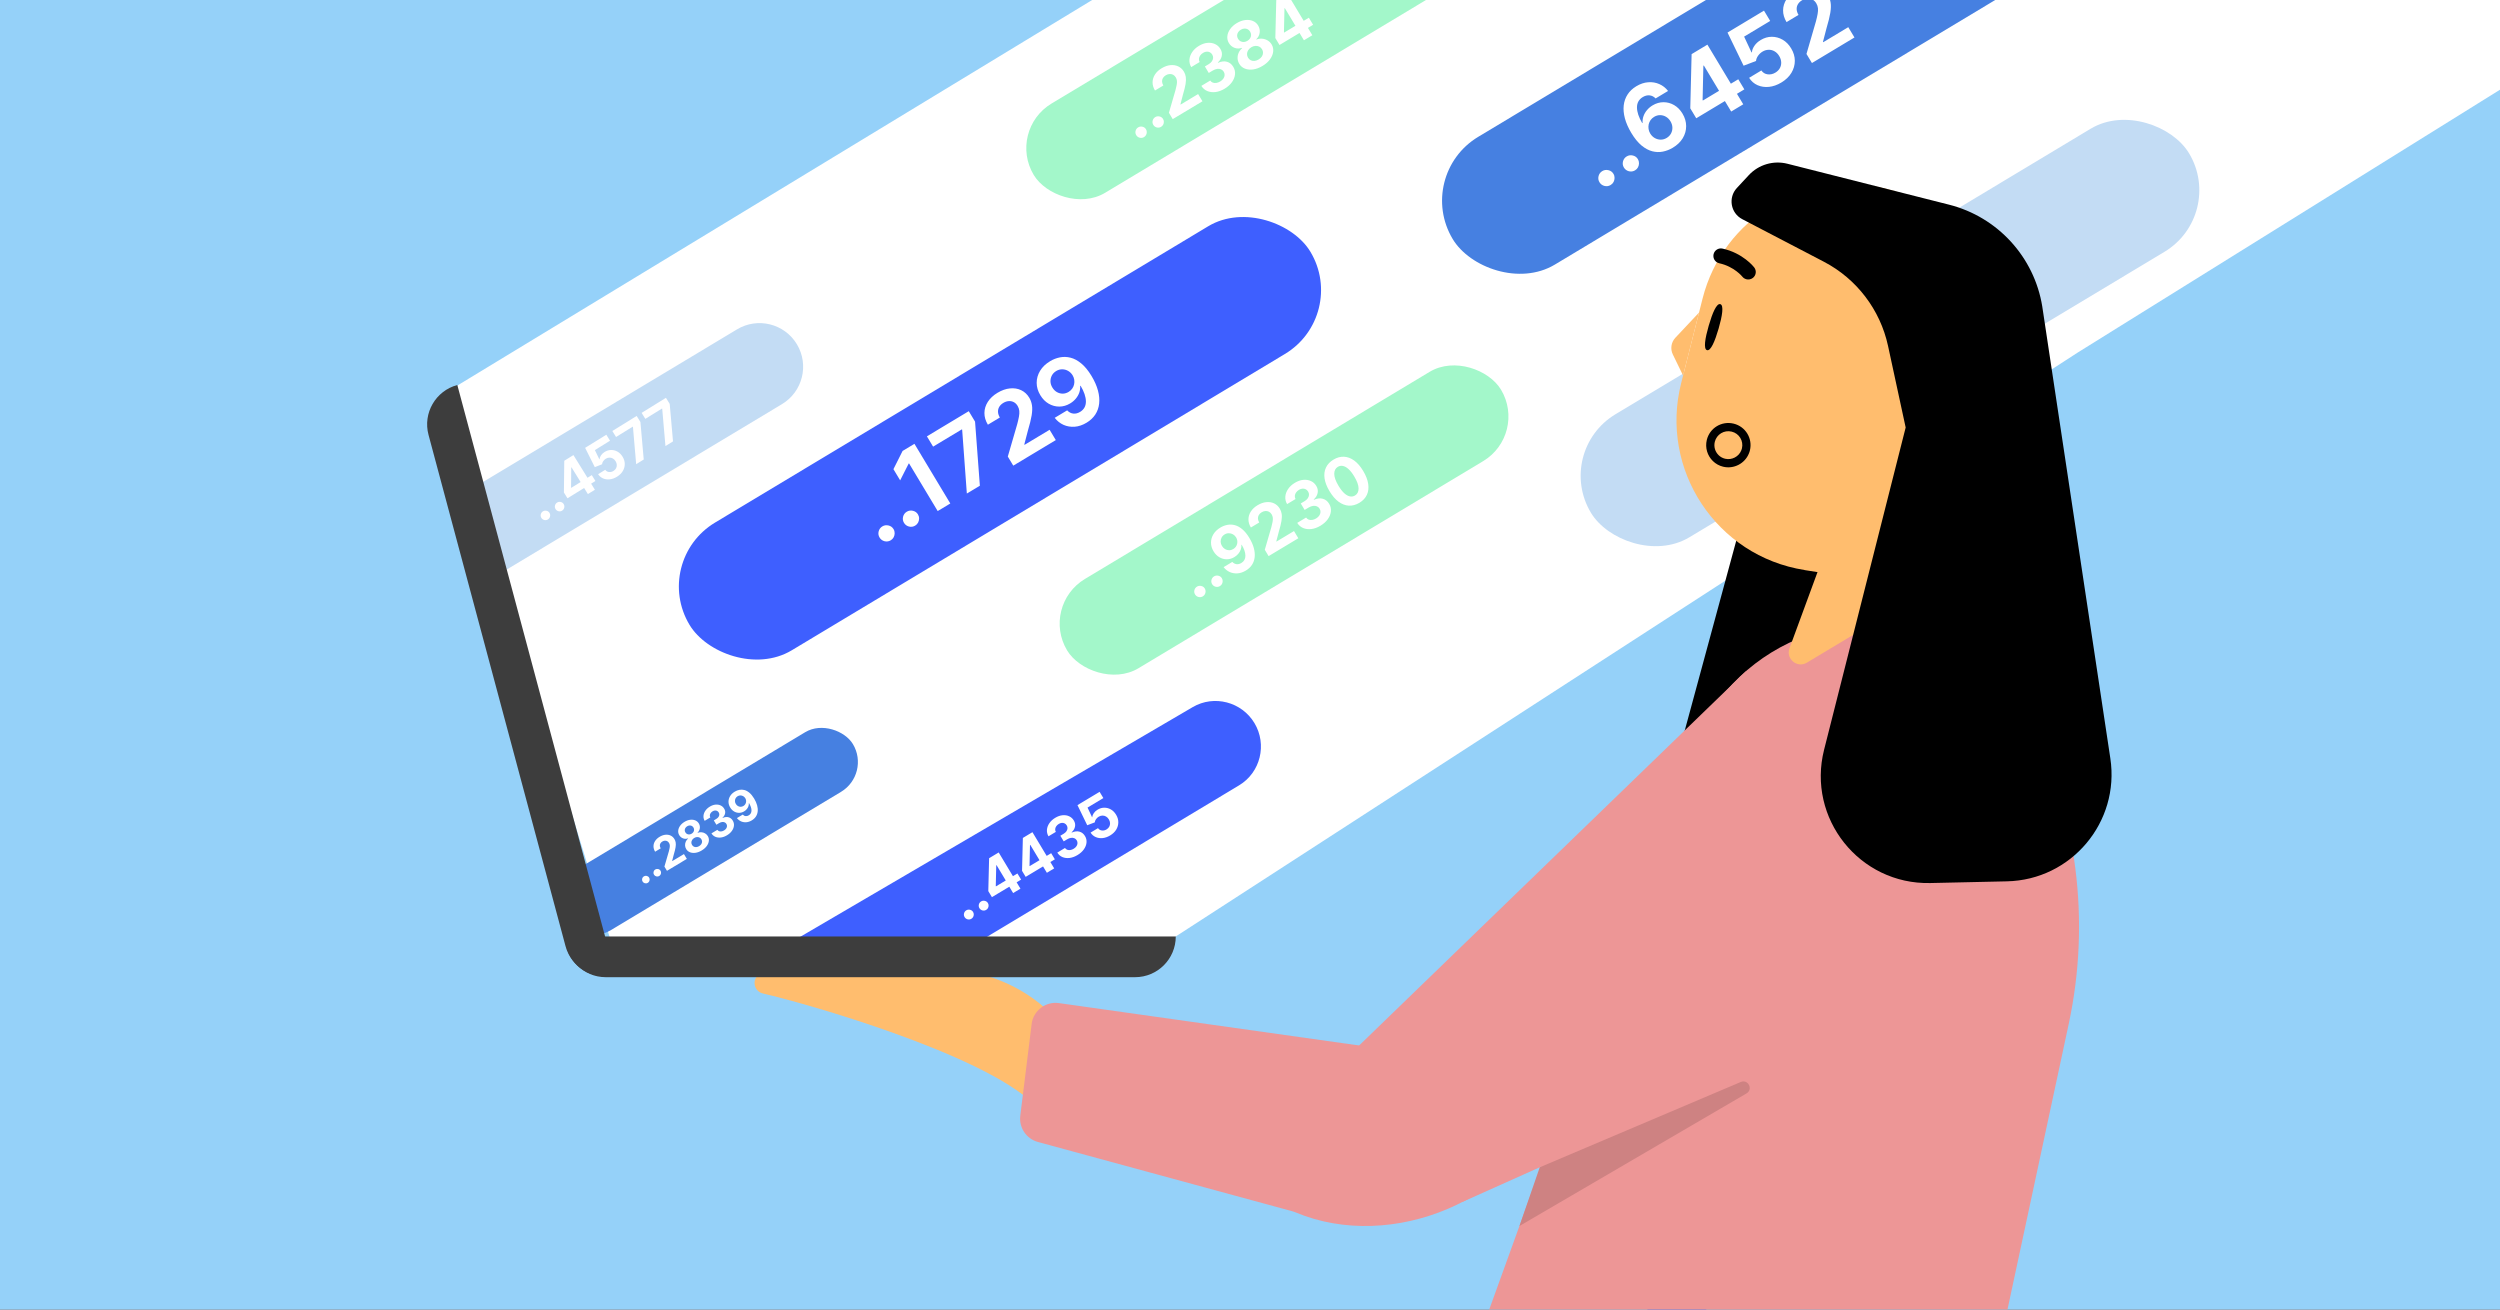
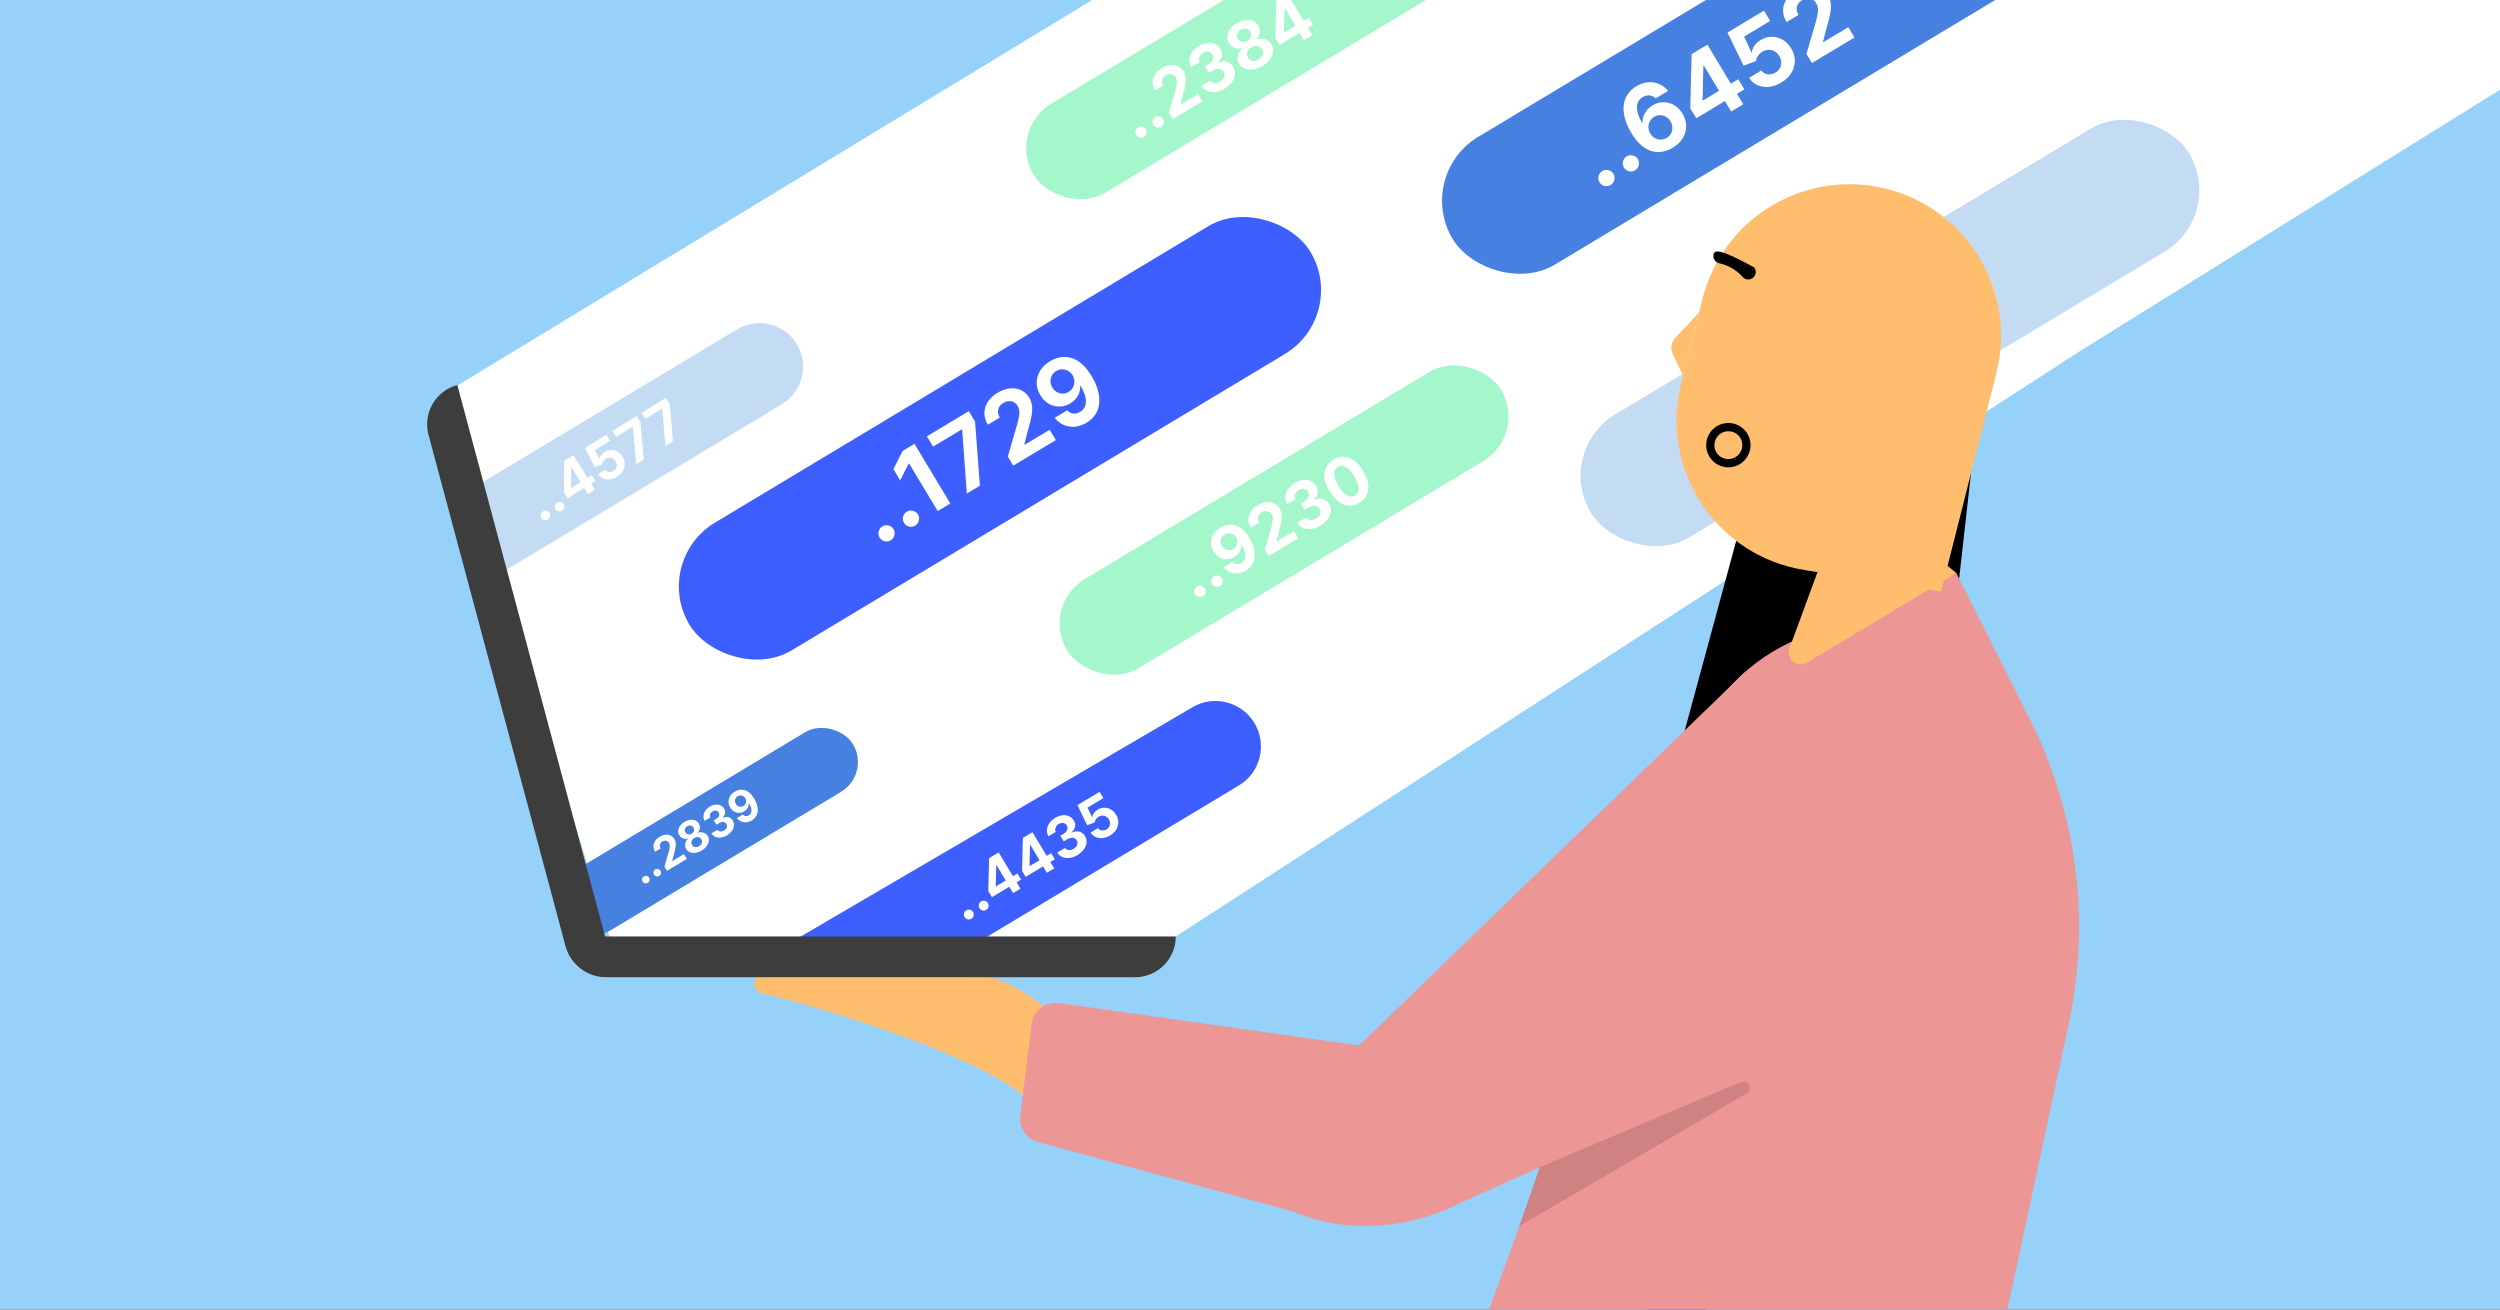
<svg xmlns="http://www.w3.org/2000/svg" width="945" height="495" viewBox="0 0 945 495" fill="none">
  <rect x="0" y="0" width="945" height="495" fill="#333333" stroke="none" />
  <g clip-path="url(#clip0_697_240)">
    <rect width="945" height="495" fill="#95D1F9" />
    <path d="M795.705 -232.524L167.5 149L230.947 355.88H441.5L785.458 133.209L1070.4 -44.14L795.705 -232.524Z" fill="white" />
    <path d="M686.504 634.224L723.154 549.962L629.922 484.307L585.154 549.962L593.294 582.824" fill="#455EF5" />
    <path d="M749.455 139.681L729.592 316.116L629.06 304.797L672.389 145.092" fill="black" />
    <path d="M510.587 398.258L659.906 253.764L739.01 370.854L552.788 454.333L510.587 398.247V398.258Z" fill="#ED9696" />
    <path d="M752.055 526.622C749.13 540.244 737.086 549.973 723.165 549.973H585.154C564.681 549.973 550.403 529.639 557.37 510.387L639.214 283.956C646.146 264.727 660.873 249.298 679.745 241.445L739.481 216.586L767.243 271.786C785.147 307.377 790.34 348.011 781.993 386.976L752.044 526.634" fill="#ED9696" />
    <path d="M714.114 161.673C720.689 163.331 727.356 159.358 729.026 152.784C730.695 146.209 726.711 139.542 720.148 137.873C713.573 136.215 706.906 140.187 705.237 146.762C703.567 153.336 707.551 160.003 714.114 161.673Z" fill="#FFBD6E" />
    <path d="M582.01 441.243L658.005 408.991C660.803 407.805 662.795 411.789 660.181 413.32L574.353 463.431L582.021 441.243H582.01Z" fill="#CE8282" />
    <path d="M170 189.748L278.602 124.493C286.409 119.803 296.54 122.329 301.231 130.135V130.135C305.922 137.942 303.396 148.074 295.589 152.764L186.987 218.019L170 189.748Z" fill="#C3DCF4" />
    <path d="M207.123 196.343C206.7 196.604 206.245 196.679 205.758 196.568C205.272 196.45 204.898 196.18 204.637 195.758C204.378 195.34 204.305 194.889 204.419 194.406C204.537 193.92 204.807 193.546 205.229 193.285C205.639 193.031 206.09 192.959 206.581 193.067C207.073 193.175 207.449 193.439 207.707 193.857C207.882 194.138 207.969 194.441 207.969 194.765C207.971 195.083 207.9 195.383 207.757 195.667C207.611 195.946 207.4 196.171 207.123 196.343ZM212.489 193.02C212.066 193.282 211.611 193.357 211.124 193.246C210.638 193.128 210.264 192.858 210.003 192.436C209.744 192.018 209.671 191.567 209.785 191.084C209.903 190.598 210.173 190.224 210.595 189.962C211.005 189.709 211.455 189.636 211.947 189.745C212.439 189.853 212.815 190.116 213.073 190.534C213.248 190.816 213.335 191.119 213.335 191.443C213.337 191.761 213.266 192.061 213.123 192.344C212.977 192.623 212.766 192.849 212.489 193.02ZM214.509 188.354L213.158 186.172L213.293 174.168L215.174 173.004L217.043 176.023L215.93 176.713L215.86 184.305L215.924 184.407L223.697 179.595L225.071 181.814L214.509 188.354ZM222.223 186.763L220.386 183.795L219.839 182.797L214.163 173.63L216.76 172.021L224.872 185.124L222.223 186.763ZM233.239 180.191C232.335 180.751 231.426 181.084 230.512 181.189C229.602 181.293 228.759 181.18 227.984 180.852C227.208 180.524 226.579 179.987 226.094 179.243L228.781 177.579C229.125 178.068 229.593 178.348 230.185 178.418C230.777 178.488 231.346 178.354 231.892 178.016C232.327 177.747 232.652 177.413 232.866 177.015C233.081 176.611 233.176 176.177 233.149 175.716C233.125 175.247 232.973 174.787 232.693 174.335C232.407 173.874 232.059 173.53 231.646 173.301C231.237 173.07 230.802 172.963 230.339 172.978C229.876 172.993 229.424 173.134 228.982 173.402C228.598 173.639 228.274 173.949 228.009 174.332C227.749 174.711 227.603 175.1 227.571 175.497L224.835 176.58L221.178 169.287L229.187 164.328L230.59 166.592L224.864 170.137L226.557 173.629L226.633 173.582C226.663 173.115 226.844 172.631 227.177 172.13C227.51 171.629 227.964 171.2 228.54 170.844C229.329 170.355 230.148 170.105 230.996 170.093C231.844 170.081 232.648 170.289 233.407 170.715C234.164 171.137 234.801 171.77 235.317 172.613C235.868 173.493 236.149 174.404 236.16 175.347C236.173 176.283 235.932 177.176 235.437 178.025C234.944 178.867 234.211 179.589 233.239 180.191ZM240.472 175.465L239.25 161.355L239.194 161.265L232.867 165.182L231.465 162.918L240.658 157.226L242.08 159.523L243.332 173.695L240.472 175.465ZM251.538 168.614L250.316 154.503L250.26 154.414L243.933 158.331L242.531 156.066L251.724 150.375L253.146 152.671L254.398 166.843L251.538 168.614Z" fill="white" />
    <rect x="246.135" y="212.049" width="273.807" height="56.315" rx="28.157" transform="rotate(-31 246.135 212.049)" fill="#3E5FFF" />
    <path d="M336.702 204.233C335.975 204.67 335.196 204.788 334.366 204.587C333.539 204.374 332.907 203.905 332.471 203.178C332.038 202.458 331.925 201.687 332.13 200.865C332.342 200.037 332.812 199.406 333.539 198.969C334.244 198.545 335.015 198.432 335.852 198.628C336.689 198.824 337.324 199.282 337.757 200.002C338.048 200.486 338.19 201.005 338.183 201.559C338.179 202.101 338.051 202.613 337.8 203.093C337.545 203.566 337.179 203.946 336.702 204.233ZM345.938 198.683C345.212 199.12 344.433 199.238 343.603 199.037C342.776 198.824 342.144 198.355 341.707 197.628C341.275 196.908 341.161 196.137 341.367 195.315C341.579 194.487 342.049 193.856 342.776 193.419C343.48 192.995 344.251 192.882 345.089 193.078C345.926 193.274 346.561 193.732 346.993 194.452C347.285 194.936 347.427 195.455 347.42 196.009C347.416 196.551 347.288 197.063 347.037 197.543C346.782 198.016 346.416 198.396 345.938 198.683ZM345.661 167.764L359.213 190.317L354.444 193.182L343.612 175.155L343.48 175.234L340.261 181.575L337.72 177.346L341.179 170.457L345.661 167.764ZM365.465 186.56L363.698 162.441L363.606 162.287L352.714 168.832L350.372 164.933L366.197 155.424L368.572 159.378L370.388 183.603L365.465 186.56ZM383.016 176.015L380.952 172.579L384.513 160.321C384.799 159.25 385.015 158.312 385.159 157.505C385.312 156.694 385.357 155.963 385.295 155.31C385.228 154.651 385.016 154.024 384.659 153.429C384.262 152.768 383.77 152.29 383.182 151.994C382.59 151.69 381.956 151.566 381.28 151.622C380.6 151.671 379.93 151.894 379.269 152.291C378.579 152.706 378.061 153.207 377.714 153.795C377.368 154.383 377.212 155.021 377.246 155.71C377.28 156.399 377.514 157.103 377.946 157.823L373.42 160.542C372.533 159.066 372.097 157.585 372.113 156.097C372.128 154.609 372.559 153.206 373.405 151.887C374.252 150.569 375.461 149.438 377.032 148.494C378.647 147.524 380.225 146.965 381.766 146.819C383.31 146.661 384.718 146.884 385.99 147.488C387.263 148.093 388.289 149.044 389.07 150.344C389.582 151.196 389.918 152.138 390.079 153.17C390.247 154.198 390.21 155.475 389.967 157C389.72 158.517 389.245 160.446 388.543 162.787L387.189 167.992L387.281 168.146L396.752 162.455L399.095 166.354L383.016 176.015ZM396.973 136.512C398.133 135.815 399.366 135.339 400.672 135.085C401.985 134.825 403.319 134.868 404.675 135.212C406.039 135.552 407.39 136.279 408.729 137.393C410.07 138.495 411.358 140.065 412.592 142.101C413.743 144.017 414.554 145.858 415.026 147.623C415.5 149.377 415.652 151.019 415.483 152.55C415.313 154.081 414.829 155.461 414.029 156.691C413.225 157.914 412.125 158.944 410.73 159.782C409.225 160.686 407.722 161.195 406.221 161.307C404.715 161.413 403.308 161.174 401.999 160.592C400.693 159.998 399.587 159.113 398.681 157.939L403.383 155.113C404.061 155.825 404.83 156.233 405.691 156.335C406.548 156.43 407.409 156.217 408.275 155.696C409.744 154.814 410.476 153.505 410.472 151.769C410.463 150.025 409.792 148.035 408.458 145.799L408.304 145.892C408.364 146.755 408.25 147.598 407.964 148.419C407.674 149.233 407.235 149.991 406.648 150.694C406.068 151.392 405.364 151.99 404.534 152.489C403.205 153.287 401.832 153.687 400.415 153.69C398.997 153.692 397.659 153.327 396.399 152.595C395.14 151.863 394.089 150.796 393.247 149.393C392.331 147.885 391.87 146.329 391.864 144.723C391.859 143.118 392.287 141.601 393.148 140.175C394.013 138.736 395.288 137.515 396.973 136.512ZM399.256 140.237C398.514 140.682 397.96 141.256 397.591 141.957C397.23 142.653 397.06 143.4 397.079 144.198C397.106 144.991 397.344 145.752 397.793 146.482C398.238 147.224 398.801 147.795 399.481 148.195C400.165 148.584 400.895 148.785 401.672 148.798C402.452 148.798 403.209 148.578 403.943 148.137C404.494 147.806 404.942 147.397 405.289 146.909C405.635 146.421 405.873 145.894 406.001 145.327C406.133 144.748 406.155 144.16 406.066 143.564C405.978 142.968 405.773 142.402 405.451 141.866C405.015 141.158 404.454 140.606 403.766 140.21C403.079 139.814 402.337 139.61 401.54 139.599C400.744 139.587 399.983 139.8 399.256 140.237Z" fill="white" />
    <rect x="534.623" y="66.229" width="273.807" height="56.315" rx="28.157" transform="rotate(-31 534.623 66.229)" fill="#4680E1" />
    <path d="M608.826 69.932C608.1 70.369 607.321 70.487 606.491 70.286C605.664 70.074 605.032 69.604 604.595 68.877C604.163 68.158 604.049 67.387 604.255 66.564C604.467 65.737 604.937 65.105 605.664 64.668C606.368 64.245 607.139 64.131 607.977 64.328C608.814 64.524 609.449 64.982 609.881 65.701C610.173 66.186 610.315 66.705 610.308 67.259C610.304 67.801 610.176 68.312 609.925 68.793C609.67 69.266 609.304 69.646 608.826 69.932ZM618.063 64.382C617.336 64.819 616.558 64.937 615.728 64.736C614.901 64.524 614.269 64.054 613.832 63.328C613.4 62.608 613.286 61.837 613.491 61.014C613.704 60.187 614.173 59.555 614.9 59.118C615.605 58.695 616.376 58.581 617.214 58.778C618.051 58.974 618.686 59.432 619.118 60.151C619.409 60.636 619.551 61.155 619.544 61.709C619.54 62.251 619.413 62.762 619.162 63.243C618.907 63.716 618.54 64.096 618.063 64.382ZM632.274 55.873C631.11 56.563 629.873 57.041 628.565 57.308C627.264 57.57 625.929 57.528 624.561 57.181C623.194 56.833 621.834 56.101 620.484 54.984C619.14 53.863 617.849 52.271 616.609 50.208C615.479 48.309 614.678 46.487 614.209 44.74C613.742 42.982 613.596 41.342 613.769 39.818C613.951 38.291 614.44 36.918 615.236 35.699C616.029 34.474 617.122 33.442 618.517 32.604C620.022 31.7 621.528 31.195 623.033 31.09C624.534 30.977 625.934 31.21 627.231 31.79C628.536 32.365 629.634 33.228 630.527 34.381L625.824 37.206C625.169 36.531 624.413 36.146 623.556 36.051C622.7 35.956 621.839 36.169 620.972 36.69C619.504 37.572 618.772 38.881 618.776 40.617C618.787 42.349 619.445 44.317 620.749 46.521L620.904 46.428C620.84 45.557 620.953 44.715 621.243 43.901C621.537 43.075 621.975 42.317 622.56 41.626C623.147 40.924 623.851 40.325 624.674 39.831C626.01 39.029 627.389 38.63 628.811 38.635C630.228 38.632 631.567 38.997 632.826 39.729C634.085 40.461 635.138 41.532 635.985 42.942C636.903 44.469 637.363 46.041 637.366 47.658C637.375 49.271 636.948 50.797 636.084 52.236C635.223 53.662 633.953 54.875 632.274 55.873ZM630.003 52.142C630.737 51.701 631.288 51.13 631.656 50.429C632.024 49.728 632.193 48.978 632.162 48.177C632.13 47.377 631.89 46.602 631.44 45.853C630.99 45.104 630.421 44.532 629.733 44.136C629.053 43.735 628.32 43.531 627.536 43.522C626.752 43.514 625.992 43.73 625.258 44.172C624.708 44.502 624.259 44.912 623.913 45.4C623.574 45.883 623.338 46.414 623.206 46.993C623.082 47.568 623.066 48.157 623.159 48.76C623.248 49.357 623.455 49.926 623.781 50.47C624.218 51.197 624.783 51.762 625.475 52.165C626.174 52.564 626.918 52.772 627.707 52.787C628.503 52.798 629.268 52.584 630.003 52.142ZM641.182 44.706L638.926 40.95L639.428 20.459L642.666 18.514L645.789 23.712L643.873 24.863L643.582 37.823L643.687 37.999L657.068 29.96L659.364 33.781L641.182 44.706ZM654.389 42.166L651.319 37.056L650.408 35.34L640.926 19.559L645.397 16.873L658.949 39.426L654.389 42.166ZM673.346 31.195C671.789 32.131 670.23 32.678 668.667 32.838C667.111 32.993 665.675 32.782 664.359 32.204C663.042 31.626 661.979 30.696 661.169 29.414L665.794 26.635C666.37 27.478 667.163 27.966 668.172 28.099C669.182 28.232 670.156 28.016 671.096 27.451C671.845 27.001 672.406 26.439 672.78 25.765C673.157 25.078 673.329 24.341 673.294 23.552C673.263 22.752 673.014 21.962 672.546 21.184C672.07 20.391 671.482 19.795 670.782 19.396C670.09 18.992 669.349 18.798 668.559 18.814C667.768 18.829 666.993 19.06 666.232 19.507C665.572 19.904 665.011 20.426 664.55 21.072C664.097 21.714 663.838 22.374 663.776 23.051L659.079 24.839L653.001 12.304L666.789 4.019L669.131 7.918L659.275 13.84L662.086 19.84L662.218 19.761C662.279 18.964 662.6 18.142 663.179 17.294C663.759 16.446 664.544 15.725 665.536 15.129C666.894 14.313 668.297 13.905 669.745 13.904C671.194 13.903 672.562 14.275 673.849 15.02C675.132 15.758 676.204 16.853 677.065 18.303C677.986 19.819 678.445 21.381 678.443 22.991C678.444 24.59 678.013 26.108 677.148 27.547C676.287 28.973 675.019 30.19 673.346 31.195ZM684.911 23.827L682.846 20.391L686.408 8.134C686.694 7.063 686.909 6.124 687.054 5.317C687.206 4.506 687.251 3.775 687.189 3.123C687.123 2.463 686.911 1.836 686.553 1.241C686.156 0.581 685.664 0.102 685.076 -0.194C684.484 -0.498 683.85 -0.622 683.174 -0.565C682.494 -0.516 681.824 -0.294 681.163 0.104C680.473 0.518 679.955 1.019 679.609 1.607C679.262 2.195 679.106 2.833 679.14 3.522C679.175 4.211 679.408 4.915 679.84 5.635L675.314 8.354C674.427 6.879 673.992 5.397 674.007 3.909C674.022 2.421 674.453 1.018 675.3 -0.3C676.147 -1.619 677.355 -2.75 678.927 -3.694C680.542 -4.664 682.12 -5.223 683.661 -5.369C685.204 -5.527 686.612 -5.304 687.885 -4.7C689.157 -4.095 690.184 -3.143 690.965 -1.844C691.476 -0.992 691.813 -0.05 691.973 0.982C692.141 2.011 692.104 3.287 691.861 4.812C691.614 6.329 691.139 8.258 690.437 10.599L689.083 15.804L689.176 15.958L698.647 10.268L700.989 14.166L684.911 23.827Z" fill="white" />
    <rect x="206" y="335.874" width="127.902" height="26.306" rx="13.153" transform="rotate(-31 206 335.874)" fill="#4680E1" />
    <path d="M244.869 333.709C244.529 333.913 244.165 333.968 243.778 333.875C243.391 333.775 243.096 333.556 242.892 333.216C242.69 332.88 242.637 332.52 242.733 332.136C242.832 331.749 243.052 331.454 243.391 331.25C243.72 331.052 244.081 330.999 244.472 331.091C244.863 331.183 245.159 331.397 245.361 331.733C245.497 331.959 245.564 332.202 245.56 332.46C245.559 332.713 245.499 332.952 245.382 333.177C245.263 333.398 245.091 333.575 244.869 333.709ZM249.183 331.117C248.844 331.321 248.48 331.376 248.092 331.282C247.706 331.183 247.411 330.963 247.207 330.624C247.005 330.288 246.952 329.928 247.048 329.543C247.147 329.157 247.366 328.862 247.706 328.658C248.035 328.46 248.395 328.407 248.786 328.499C249.178 328.59 249.474 328.804 249.676 329.14C249.812 329.367 249.878 329.609 249.875 329.868C249.873 330.121 249.814 330.36 249.697 330.584C249.577 330.805 249.406 330.983 249.183 331.117ZM252.116 329.172L251.152 327.567L252.815 321.842C252.949 321.341 253.05 320.903 253.117 320.526C253.188 320.147 253.209 319.806 253.18 319.501C253.149 319.193 253.05 318.9 252.883 318.622C252.698 318.314 252.468 318.09 252.193 317.952C251.917 317.81 251.621 317.752 251.305 317.778C250.987 317.801 250.674 317.905 250.366 318.091C250.043 318.284 249.801 318.519 249.639 318.793C249.478 319.068 249.405 319.366 249.421 319.688C249.437 320.009 249.546 320.338 249.748 320.674L247.633 321.945C247.219 321.256 247.016 320.563 247.023 319.868C247.03 319.173 247.231 318.518 247.627 317.902C248.022 317.286 248.587 316.758 249.321 316.317C250.075 315.864 250.812 315.603 251.532 315.534C252.253 315.461 252.911 315.565 253.505 315.847C254.1 316.129 254.579 316.574 254.944 317.181C255.183 317.579 255.34 318.019 255.415 318.501C255.494 318.982 255.476 319.578 255.363 320.29C255.247 320.999 255.026 321.9 254.698 322.993L254.065 325.425L254.108 325.497L258.532 322.839L259.627 324.66L252.116 329.172ZM265.257 321.472C264.465 321.948 263.683 322.243 262.911 322.357C262.141 322.465 261.446 322.4 260.826 322.161C260.206 321.922 259.725 321.517 259.383 320.948C259.119 320.509 258.977 320.046 258.955 319.56C258.935 319.068 259.025 318.596 259.225 318.145C259.423 317.689 259.716 317.299 260.103 316.973L260.06 316.901C259.43 317.125 258.81 317.127 258.2 316.905C257.589 316.68 257.11 316.279 256.764 315.703C256.436 315.157 256.304 314.576 256.367 313.959C256.429 313.339 256.664 312.74 257.073 312.163C257.484 311.58 258.044 311.075 258.754 310.649C259.464 310.222 260.171 309.966 260.875 309.879C261.582 309.79 262.224 309.864 262.801 310.101C263.375 310.335 263.827 310.721 264.156 311.261C264.501 311.843 264.626 312.456 264.533 313.1C264.439 313.744 264.15 314.289 263.666 314.734L263.709 314.806C264.172 314.621 264.65 314.549 265.141 314.59C265.634 314.625 266.092 314.767 266.517 315.016C266.943 315.26 267.29 315.6 267.557 316.037C267.896 316.608 268.025 317.223 267.946 317.883C267.866 318.542 267.595 319.188 267.135 319.819C266.675 320.445 266.05 320.996 265.257 321.472ZM264.274 319.836C264.628 319.624 264.898 319.375 265.086 319.09C265.272 318.801 265.37 318.499 265.382 318.184C265.395 317.863 265.311 317.554 265.132 317.256C264.949 316.95 264.71 316.728 264.415 316.587C264.119 316.443 263.798 316.384 263.454 316.409C263.108 316.43 262.763 316.544 262.42 316.75C262.08 316.954 261.818 317.205 261.633 317.503C261.446 317.797 261.346 318.109 261.334 318.439C261.323 318.762 261.41 319.077 261.593 319.382C261.772 319.681 262.005 319.9 262.29 320.042C262.574 320.179 262.888 320.233 263.234 320.203C263.578 320.169 263.925 320.047 264.274 319.836ZM261.446 315.13C261.741 314.952 261.967 314.735 262.125 314.477C262.283 314.218 262.363 313.944 262.365 313.653C262.368 313.362 262.286 313.078 262.119 312.8C261.954 312.526 261.745 312.325 261.491 312.197C261.235 312.066 260.958 312.011 260.662 312.03C260.364 312.046 260.063 312.145 259.762 312.326C259.463 312.505 259.235 312.724 259.078 312.982C258.918 313.237 258.836 313.508 258.831 313.795C258.828 314.077 258.909 314.355 259.074 314.63C259.24 314.908 259.453 315.114 259.711 315.248C259.969 315.382 260.249 315.44 260.551 315.422C260.853 315.404 261.151 315.307 261.446 315.13ZM274.799 315.739C274.03 316.201 273.267 316.48 272.508 316.577C271.751 316.668 271.059 316.584 270.432 316.326C269.807 316.062 269.304 315.626 268.925 315.019L271.168 313.671C271.336 313.92 271.556 314.096 271.828 314.198C272.101 314.296 272.4 314.319 272.725 314.269C273.049 314.219 273.374 314.096 273.7 313.9C274.04 313.696 274.304 313.456 274.492 313.179C274.681 312.902 274.785 312.613 274.805 312.312C274.824 312.011 274.751 311.721 274.584 311.444C274.415 311.162 274.187 310.961 273.899 310.84C273.613 310.713 273.287 310.676 272.921 310.727C272.559 310.777 272.179 310.921 271.781 311.16L270.799 311.751L269.816 310.115L270.798 309.524C271.134 309.322 271.396 309.086 271.583 308.815C271.774 308.542 271.879 308.259 271.899 307.966C271.918 307.671 271.844 307.384 271.677 307.106C271.518 306.842 271.315 306.649 271.069 306.526C270.824 306.398 270.554 306.345 270.26 306.368C269.969 306.389 269.674 306.489 269.376 306.668C269.074 306.849 268.831 307.07 268.647 307.33C268.46 307.587 268.351 307.86 268.32 308.15C268.289 308.439 268.348 308.721 268.498 308.995L266.364 310.277C266.009 309.664 265.861 309.025 265.919 308.36C265.977 307.695 266.212 307.062 266.625 306.459C267.039 305.851 267.606 305.33 268.326 304.897C269.053 304.461 269.769 304.21 270.473 304.147C271.177 304.083 271.814 304.185 272.386 304.453C272.959 304.716 273.411 305.126 273.741 305.683C274.099 306.271 274.211 306.874 274.078 307.491C273.948 308.105 273.62 308.643 273.094 309.104L273.144 309.186C273.978 308.82 274.73 308.735 275.398 308.931C276.068 309.121 276.598 309.545 276.988 310.202C277.352 310.8 277.5 311.437 277.43 312.114C277.364 312.788 277.106 313.443 276.656 314.077C276.207 314.711 275.587 315.265 274.799 315.739ZM277.762 299.228C278.304 298.902 278.88 298.68 279.489 298.561C280.103 298.44 280.726 298.46 281.36 298.62C281.996 298.779 282.628 299.119 283.253 299.639C283.88 300.154 284.481 300.887 285.058 301.839C285.595 302.734 285.974 303.594 286.195 304.418C286.416 305.237 286.487 306.004 286.408 306.719C286.329 307.434 286.102 308.079 285.729 308.654C285.353 309.225 284.84 309.706 284.188 310.098C283.485 310.52 282.783 310.758 282.082 310.81C281.378 310.859 280.721 310.748 280.109 310.476C279.499 310.198 278.983 309.785 278.56 309.237L280.756 307.917C281.073 308.249 281.432 308.44 281.834 308.487C282.234 308.532 282.637 308.432 283.041 308.189C283.727 307.777 284.069 307.165 284.067 306.354C284.063 305.54 283.75 304.61 283.127 303.566L283.055 303.609C283.083 304.013 283.03 304.406 282.896 304.79C282.76 305.17 282.556 305.524 282.281 305.852C282.01 306.178 281.681 306.458 281.294 306.691C280.673 307.064 280.032 307.251 279.369 307.252C278.707 307.253 278.082 307.082 277.494 306.74C276.906 306.398 276.415 305.9 276.021 305.245C275.593 304.54 275.378 303.813 275.375 303.063C275.373 302.313 275.573 301.605 275.975 300.939C276.379 300.267 276.974 299.696 277.762 299.228ZM278.828 300.968C278.482 301.176 278.223 301.444 278.051 301.771C277.882 302.096 277.802 302.445 277.811 302.818C277.824 303.188 277.935 303.544 278.145 303.885C278.353 304.231 278.616 304.498 278.933 304.685C279.253 304.867 279.594 304.961 279.957 304.967C280.321 304.967 280.675 304.864 281.018 304.658C281.275 304.504 281.484 304.312 281.646 304.084C281.808 303.857 281.919 303.61 281.979 303.345C282.041 303.075 282.051 302.8 282.009 302.522C281.968 302.243 281.872 301.979 281.722 301.728C281.519 301.398 281.256 301.14 280.935 300.955C280.614 300.77 280.267 300.675 279.895 300.67C279.523 300.664 279.168 300.764 278.828 300.968Z" fill="white" />
    <rect x="393.23" y="228.98" width="191.348" height="39.355" rx="19.678" transform="rotate(-31 393.23 228.98)" fill="#A3F7CA" />
    <path d="M454.68 225.417C454.172 225.723 453.628 225.805 453.048 225.665C452.47 225.516 452.028 225.188 451.723 224.68C451.421 224.177 451.342 223.638 451.485 223.064C451.634 222.485 451.962 222.044 452.47 221.739C452.962 221.443 453.501 221.363 454.086 221.501C454.671 221.638 455.115 221.958 455.417 222.461C455.621 222.799 455.72 223.162 455.715 223.549C455.712 223.928 455.623 224.285 455.448 224.621C455.269 224.951 455.014 225.217 454.68 225.417ZM461.135 221.539C460.627 221.844 460.083 221.926 459.503 221.786C458.925 221.638 458.483 221.31 458.178 220.802C457.876 220.299 457.797 219.76 457.94 219.185C458.089 218.607 458.417 218.165 458.925 217.86C459.417 217.564 459.956 217.485 460.541 217.622C461.127 217.759 461.57 218.079 461.872 218.582C462.076 218.921 462.175 219.283 462.17 219.67C462.167 220.049 462.078 220.406 461.903 220.742C461.725 221.073 461.469 221.338 461.135 221.539ZM461.329 199.405C462.14 198.918 463.002 198.585 463.914 198.407C464.832 198.225 465.764 198.255 466.712 198.496C467.665 198.733 468.609 199.241 469.544 200.02C470.482 200.79 471.382 201.887 472.244 203.31C473.049 204.649 473.616 205.936 473.945 207.169C474.276 208.395 474.383 209.543 474.264 210.612C474.146 211.682 473.807 212.647 473.249 213.506C472.687 214.361 471.918 215.081 470.943 215.666C469.891 216.298 468.841 216.654 467.792 216.732C466.74 216.806 465.756 216.639 464.841 216.232C463.929 215.817 463.156 215.199 462.523 214.378L465.809 212.404C466.283 212.901 466.82 213.186 467.422 213.257C468.02 213.324 468.622 213.175 469.228 212.811C470.254 212.195 470.765 211.28 470.763 210.066C470.757 208.848 470.288 207.457 469.356 205.894L469.248 205.959C469.289 206.563 469.21 207.151 469.01 207.725C468.808 208.294 468.501 208.824 468.091 209.315C467.685 209.803 467.193 210.221 466.613 210.569C465.685 211.127 464.725 211.407 463.734 211.409C462.744 211.41 461.808 211.155 460.928 210.644C460.048 210.132 459.314 209.386 458.725 208.406C458.085 207.352 457.763 206.265 457.759 205.143C457.755 204.021 458.054 202.961 458.656 201.964C459.26 200.959 460.151 200.105 461.329 199.405ZM462.925 202.007C462.406 202.319 462.019 202.719 461.761 203.209C461.509 203.696 461.39 204.218 461.404 204.775C461.422 205.33 461.588 205.862 461.902 206.372C462.213 206.89 462.607 207.289 463.082 207.569C463.56 207.841 464.07 207.981 464.613 207.99C465.158 207.991 465.687 207.837 466.2 207.529C466.585 207.297 466.898 207.011 467.14 206.67C467.383 206.329 467.549 205.961 467.639 205.564C467.731 205.16 467.746 204.749 467.684 204.333C467.622 203.916 467.479 203.52 467.254 203.146C466.95 202.651 466.557 202.265 466.077 201.988C465.596 201.712 465.078 201.569 464.521 201.561C463.965 201.554 463.433 201.702 462.925 202.007ZM479.533 210.212L478.091 207.81L480.58 199.245C480.779 198.496 480.93 197.84 481.031 197.276C481.138 196.71 481.169 196.199 481.126 195.743C481.079 195.282 480.931 194.844 480.681 194.428C480.404 193.966 480.06 193.632 479.649 193.425C479.235 193.213 478.792 193.126 478.32 193.165C477.845 193.2 477.376 193.355 476.914 193.633C476.432 193.923 476.07 194.273 475.828 194.684C475.586 195.094 475.477 195.541 475.501 196.022C475.525 196.503 475.688 196.996 475.99 197.498L472.827 199.399C472.207 198.368 471.903 197.332 471.913 196.292C471.924 195.252 472.225 194.272 472.817 193.351C473.409 192.429 474.253 191.639 475.351 190.979C476.48 190.301 477.583 189.911 478.66 189.808C479.739 189.698 480.723 189.854 481.612 190.276C482.501 190.699 483.218 191.364 483.764 192.272C484.122 192.867 484.357 193.526 484.469 194.247C484.587 194.966 484.56 195.858 484.391 196.923C484.218 197.984 483.886 199.332 483.395 200.967L482.449 204.605L482.514 204.713L489.133 200.736L490.77 203.46L479.533 210.212ZM499.14 198.724C497.99 199.415 496.848 199.832 495.713 199.977C494.58 200.113 493.544 199.988 492.607 199.602C491.671 199.207 490.92 198.555 490.353 197.646L493.708 195.63C493.96 196.002 494.289 196.265 494.696 196.419C495.104 196.565 495.552 196.6 496.037 196.524C496.523 196.449 497.009 196.265 497.496 195.972C498.004 195.667 498.399 195.308 498.681 194.894C498.963 194.48 499.119 194.048 499.149 193.597C499.178 193.146 499.068 192.713 498.818 192.297C498.565 191.877 498.224 191.576 497.794 191.394C497.366 191.205 496.878 191.149 496.331 191.226C495.789 191.3 495.22 191.516 494.625 191.874L493.155 192.757L491.685 190.31L493.155 189.426C493.657 189.124 494.049 188.77 494.329 188.365C494.614 187.956 494.772 187.533 494.802 187.096C494.83 186.653 494.719 186.224 494.469 185.809C494.232 185.413 493.929 185.124 493.56 184.941C493.193 184.749 492.79 184.67 492.349 184.704C491.914 184.735 491.473 184.885 491.027 185.153C490.576 185.424 490.212 185.755 489.936 186.144C489.657 186.528 489.494 186.937 489.447 187.37C489.4 187.803 489.489 188.224 489.714 188.634L486.52 190.553C485.99 189.636 485.768 188.68 485.855 187.685C485.942 186.69 486.294 185.742 486.911 184.84C487.53 183.93 488.379 183.152 489.456 182.504C490.544 181.851 491.614 181.476 492.668 181.381C493.721 181.286 494.675 181.439 495.53 181.84C496.388 182.232 497.064 182.846 497.558 183.68C498.093 184.559 498.261 185.461 498.062 186.384C497.867 187.304 497.376 188.108 496.59 188.797L496.664 188.921C497.912 188.373 499.037 188.245 500.037 188.538C501.039 188.823 501.832 189.457 502.416 190.44C502.96 191.335 503.18 192.288 503.076 193.3C502.977 194.309 502.592 195.288 501.919 196.237C501.246 197.186 500.32 198.015 499.14 198.724ZM513.858 190.059C512.531 190.849 511.196 191.208 509.854 191.135C508.516 191.058 507.222 190.561 505.972 189.643C504.728 188.722 503.59 187.398 502.559 185.671C501.526 183.953 500.9 182.335 500.681 180.819C500.466 179.3 500.644 177.94 501.214 176.738C501.786 175.529 502.731 174.528 504.05 173.736C505.368 172.943 506.693 172.58 508.025 172.646C509.362 172.709 510.65 173.191 511.891 174.094C513.128 174.991 514.261 176.301 515.288 178.023C516.327 179.752 516.959 181.384 517.182 182.918C517.411 184.45 517.245 185.824 516.685 187.041C516.124 188.257 515.182 189.263 513.858 190.059ZM512.198 187.296C513.101 186.753 513.549 185.866 513.542 184.634C513.535 183.402 512.983 181.88 511.887 180.067C511.169 178.871 510.447 177.95 509.723 177.303C509.004 176.652 508.301 176.261 507.614 176.129C506.933 175.994 506.292 176.107 505.692 176.468C504.794 177.007 504.345 177.888 504.346 179.109C504.347 180.331 504.882 181.838 505.953 183.632C506.681 184.843 507.409 185.781 508.137 186.447C508.867 187.104 509.577 187.502 510.267 187.639C510.954 187.771 511.598 187.657 512.198 187.296Z" fill="white" />
    <rect x="587.394" y="170.559" width="263.778" height="54.252" rx="27.126" transform="rotate(-31 587.394 170.559)" fill="#C3DCF4" />
-     <path d="M659.175 174.626C658.475 175.047 657.725 175.161 656.925 174.967C656.129 174.763 655.52 174.31 655.099 173.61C654.683 172.917 654.573 172.174 654.771 171.381C654.975 170.585 655.428 169.976 656.128 169.555C656.807 169.147 657.55 169.038 658.357 169.227C659.163 169.416 659.775 169.857 660.191 170.55C660.472 171.017 660.609 171.517 660.602 172.051C660.598 172.573 660.475 173.065 660.234 173.528C659.988 173.984 659.635 174.35 659.175 174.626ZM668.074 169.28C667.373 169.7 666.623 169.814 665.824 169.621C665.027 169.416 664.418 168.963 663.997 168.263C663.581 167.57 663.472 166.827 663.669 166.035C663.874 165.238 664.326 164.629 665.027 164.208C665.706 163.8 666.448 163.691 667.255 163.88C668.062 164.069 668.673 164.51 669.09 165.203C669.37 165.67 669.507 166.17 669.5 166.704C669.497 167.226 669.374 167.719 669.132 168.181C668.886 168.637 668.533 169.003 668.074 169.28ZM668.341 138.767C669.459 138.096 670.647 137.637 671.904 137.391C673.169 137.142 674.455 137.183 675.761 137.514C677.075 137.842 678.376 138.542 679.666 139.615C680.959 140.677 682.199 142.189 683.388 144.151C684.497 145.997 685.279 147.77 685.732 149.471C686.189 151.16 686.336 152.742 686.173 154.217C686.01 155.692 685.543 157.021 684.772 158.206C683.998 159.384 682.938 160.377 681.594 161.184C680.144 162.055 678.696 162.545 677.25 162.654C675.8 162.755 674.444 162.525 673.183 161.964C671.925 161.392 670.859 160.54 669.987 159.409L674.517 156.687C675.17 157.373 675.911 157.765 676.74 157.863C677.565 157.955 678.395 157.75 679.229 157.248C680.644 156.398 681.349 155.137 681.345 153.464C681.337 151.785 680.691 149.868 679.406 147.713L679.257 147.803C679.315 148.635 679.205 149.446 678.93 150.237C678.65 151.022 678.228 151.752 677.662 152.429C677.103 153.101 676.425 153.678 675.625 154.158C674.345 154.927 673.022 155.313 671.657 155.315C670.291 155.317 669.002 154.966 667.789 154.26C666.575 153.555 665.563 152.527 664.751 151.176C663.869 149.723 663.425 148.224 663.42 146.677C663.415 145.13 663.827 143.67 664.657 142.295C665.489 140.909 666.717 139.733 668.341 138.767ZM670.541 142.355C669.826 142.784 669.292 143.336 668.937 144.012C668.589 144.683 668.425 145.402 668.444 146.171C668.47 146.935 668.699 147.668 669.131 148.371C669.56 149.086 670.102 149.636 670.758 150.022C671.416 150.396 672.119 150.59 672.868 150.602C673.619 150.603 674.349 150.391 675.056 149.966C675.586 149.647 676.018 149.253 676.352 148.783C676.686 148.313 676.915 147.805 677.039 147.258C677.166 146.701 677.187 146.135 677.102 145.56C677.016 144.986 676.819 144.44 676.508 143.924C676.089 143.242 675.548 142.711 674.886 142.329C674.223 141.947 673.508 141.751 672.741 141.74C671.974 141.729 671.241 141.934 670.541 142.355ZM693.436 153.665L691.447 150.355L694.878 138.546C695.154 137.515 695.361 136.61 695.501 135.833C695.647 135.052 695.691 134.347 695.631 133.719C695.567 133.084 695.363 132.48 695.019 131.907C694.636 131.27 694.162 130.809 693.595 130.524C693.025 130.231 692.414 130.112 691.763 130.166C691.108 130.213 690.462 130.428 689.826 130.811C689.161 131.21 688.662 131.693 688.328 132.259C687.995 132.825 687.844 133.44 687.877 134.104C687.91 134.768 688.135 135.446 688.551 136.139L684.191 138.759C683.337 137.338 682.917 135.91 682.932 134.476C682.946 133.043 683.362 131.691 684.177 130.421C684.993 129.152 686.158 128.062 687.671 127.153C689.227 126.218 690.747 125.68 692.232 125.539C693.719 125.386 695.075 125.601 696.301 126.183C697.527 126.766 698.516 127.683 699.268 128.935C699.761 129.755 700.085 130.663 700.24 131.657C700.402 132.648 700.366 133.877 700.132 135.346C699.894 136.808 699.436 138.667 698.76 140.921L697.456 145.936L697.545 146.084L706.669 140.602L708.925 144.358L693.436 153.665ZM720.464 137.829C718.879 138.781 717.305 139.357 715.74 139.556C714.178 139.744 712.75 139.571 711.458 139.039C710.169 138.495 709.133 137.596 708.351 136.343L712.976 133.563C713.324 134.077 713.777 134.439 714.338 134.651C714.901 134.852 715.517 134.9 716.187 134.797C716.856 134.693 717.527 134.439 718.198 134.035C718.899 133.615 719.443 133.119 719.832 132.549C720.221 131.978 720.435 131.382 720.476 130.761C720.517 130.14 720.365 129.543 720.021 128.97C719.672 128.39 719.201 127.975 718.608 127.725C718.018 127.463 717.346 127.386 716.592 127.492C715.845 127.595 715.061 127.892 714.24 128.385L712.214 129.603L710.187 126.229L712.213 125.012C712.906 124.595 713.446 124.107 713.832 123.548C714.225 122.985 714.443 122.402 714.485 121.799C714.522 121.189 714.369 120.597 714.025 120.025C713.698 119.48 713.28 119.081 712.772 118.828C712.267 118.564 711.71 118.455 711.103 118.502C710.503 118.545 709.896 118.751 709.28 119.121C708.658 119.495 708.157 119.95 707.776 120.487C707.392 121.016 707.167 121.58 707.102 122.177C707.038 122.774 707.16 123.355 707.471 123.919L703.068 126.565C702.337 125.3 702.031 123.982 702.151 122.611C702.27 121.24 702.755 119.933 703.606 118.69C704.46 117.435 705.63 116.362 707.115 115.469C708.614 114.569 710.09 114.052 711.542 113.921C712.994 113.79 714.309 114.001 715.488 114.554C716.67 115.095 717.602 115.94 718.283 117.09C719.021 118.303 719.253 119.545 718.978 120.817C718.71 122.085 718.033 123.195 716.948 124.145L717.05 124.315C718.772 123.559 720.322 123.383 721.701 123.787C723.082 124.18 724.175 125.054 724.98 126.409C725.73 127.642 726.034 128.957 725.891 130.352C725.754 131.743 725.222 133.093 724.295 134.401C723.367 135.709 722.09 136.852 720.464 137.829ZM740.753 125.884C738.924 126.973 737.084 127.467 735.233 127.367C733.389 127.262 731.606 126.576 729.883 125.311C728.167 124.041 726.599 122.216 725.178 119.835C723.754 117.466 722.891 115.236 722.588 113.147C722.292 111.052 722.538 109.177 723.323 107.521C724.112 105.854 725.415 104.474 727.233 103.382C729.05 102.289 730.877 101.789 732.712 101.88C734.555 101.966 736.331 102.632 738.041 103.876C739.747 105.113 741.309 106.918 742.725 109.292C744.157 111.675 745.028 113.925 745.336 116.04C745.652 118.151 745.423 120.046 744.65 121.723C743.877 123.4 742.578 124.787 740.753 125.884ZM738.465 122.075C739.709 121.327 740.327 120.104 740.318 118.406C740.308 116.708 739.547 114.609 738.036 112.109C737.046 110.461 736.052 109.191 735.053 108.299C734.062 107.403 733.093 106.863 732.146 106.681C731.207 106.495 730.323 106.651 729.496 107.148C728.258 107.892 727.64 109.105 727.641 110.789C727.642 112.473 728.38 114.552 729.856 117.024C730.859 118.693 731.863 119.987 732.867 120.905C733.873 121.811 734.852 122.359 735.803 122.548C736.75 122.73 737.637 122.572 738.465 122.075ZM749.892 114.545L747.718 110.927L748.202 91.186L751.321 89.312L754.33 94.319L752.484 95.429L752.203 107.914L752.305 108.084L765.196 100.339L767.408 104.02L749.892 114.545ZM762.616 112.098L759.658 107.175L758.78 105.522L749.645 90.319L753.953 87.731L767.008 109.458L762.616 112.098Z" fill="white" />
    <rect x="380.618" y="49.267" width="191.348" height="39.355" rx="19.678" transform="rotate(-31 380.618 49.267)" fill="#A3F7CA" />
    <path d="M432.448 51.815C431.94 52.12 431.396 52.203 430.816 52.063C430.238 51.914 429.796 51.586 429.491 51.078C429.189 50.575 429.11 50.036 429.253 49.462C429.402 48.883 429.73 48.442 430.238 48.137C430.73 47.841 431.269 47.761 431.854 47.898C432.44 48.036 432.883 48.356 433.185 48.858C433.389 49.197 433.488 49.56 433.483 49.947C433.48 50.326 433.391 50.683 433.216 51.019C433.038 51.349 432.782 51.615 432.448 51.815ZM438.903 47.937C438.395 48.242 437.851 48.324 437.271 48.184C436.693 48.036 436.251 47.708 435.946 47.2C435.644 46.697 435.565 46.158 435.708 45.583C435.857 45.005 436.185 44.563 436.693 44.258C437.185 43.962 437.724 43.883 438.309 44.02C438.895 44.157 439.338 44.477 439.64 44.98C439.844 45.319 439.943 45.681 439.938 46.068C439.935 46.447 439.846 46.804 439.671 47.14C439.493 47.471 439.237 47.736 438.903 47.937ZM443.291 45.028L441.848 42.627L444.337 34.061C444.537 33.312 444.687 32.657 444.789 32.093C444.895 31.526 444.926 31.015 444.883 30.559C444.837 30.098 444.688 29.66 444.439 29.244C444.161 28.783 443.817 28.448 443.406 28.241C442.993 28.029 442.55 27.942 442.077 27.982C441.602 28.016 441.134 28.172 440.672 28.449C440.19 28.739 439.828 29.089 439.586 29.5C439.344 29.911 439.234 30.357 439.258 30.838C439.282 31.32 439.445 31.812 439.747 32.315L436.584 34.215C435.965 33.184 435.66 32.148 435.671 31.108C435.682 30.069 435.983 29.088 436.574 28.167C437.166 27.246 438.011 26.455 439.109 25.796C440.238 25.117 441.34 24.727 442.417 24.625C443.496 24.514 444.48 24.67 445.369 25.093C446.259 25.515 446.976 26.18 447.522 27.088C447.879 27.683 448.114 28.342 448.227 29.064C448.344 29.782 448.318 30.674 448.148 31.74C447.975 32.8 447.644 34.148 447.153 35.784L446.207 39.421L446.271 39.529L452.89 35.552L454.527 38.277L443.291 45.028ZM462.897 33.541C461.748 34.231 460.605 34.649 459.47 34.793C458.337 34.929 457.302 34.804 456.364 34.418C455.429 34.023 454.678 33.371 454.11 32.462L457.466 30.446C457.717 30.819 458.047 31.082 458.453 31.235C458.862 31.381 459.309 31.416 459.794 31.341C460.28 31.266 460.766 31.081 461.254 30.789C461.762 30.483 462.157 30.124 462.439 29.71C462.721 29.296 462.877 28.864 462.906 28.413C462.936 27.963 462.825 27.529 462.576 27.114C462.323 26.693 461.981 26.392 461.551 26.211C461.123 26.021 460.635 25.965 460.088 26.042C459.546 26.116 458.978 26.332 458.383 26.69L456.913 27.573L455.442 25.126L456.912 24.243C457.415 23.941 457.806 23.587 458.086 23.181C458.371 22.772 458.529 22.349 458.56 21.912C458.587 21.47 458.476 21.04 458.226 20.625C457.989 20.23 457.686 19.941 457.317 19.757C456.951 19.565 456.547 19.486 456.107 19.521C455.672 19.552 455.231 19.701 454.785 19.97C454.333 20.241 453.969 20.571 453.693 20.96C453.414 21.344 453.252 21.753 453.205 22.186C453.158 22.619 453.247 23.041 453.472 23.45L450.278 25.369C449.748 24.452 449.526 23.496 449.612 22.501C449.699 21.506 450.051 20.558 450.668 19.657C451.288 18.747 452.136 17.968 453.214 17.321C454.302 16.667 455.372 16.293 456.425 16.198C457.478 16.102 458.432 16.255 459.288 16.656C460.145 17.049 460.821 17.662 461.315 18.497C461.851 19.376 462.019 20.277 461.819 21.2C461.625 22.12 461.134 22.924 460.347 23.614L460.421 23.737C461.67 23.189 462.794 23.061 463.794 23.355C464.796 23.639 465.589 24.273 466.173 25.256C466.718 26.151 466.938 27.104 466.834 28.117C466.735 29.126 466.349 30.105 465.676 31.054C465.003 32.003 464.077 32.832 462.897 33.541ZM477.237 24.925C476.051 25.637 474.881 26.078 473.727 26.248C472.574 26.41 471.534 26.312 470.607 25.954C469.68 25.597 468.96 24.992 468.449 24.14C468.054 23.484 467.84 22.791 467.808 22.064C467.778 21.328 467.913 20.622 468.212 19.946C468.508 19.265 468.946 18.681 469.526 18.193L469.461 18.085C468.518 18.422 467.59 18.424 466.679 18.092C465.764 17.754 465.047 17.155 464.529 16.293C464.039 15.477 463.842 14.608 463.937 13.685C464.028 12.757 464.38 11.861 464.993 10.997C465.607 10.125 466.445 9.37 467.507 8.732C468.569 8.094 469.627 7.71 470.68 7.58C471.738 7.447 472.699 7.558 473.561 7.912C474.421 8.262 475.096 8.84 475.589 9.648C476.104 10.518 476.292 11.435 476.152 12.399C476.012 13.363 475.58 14.178 474.856 14.844L474.921 14.951C475.613 14.675 476.327 14.567 477.062 14.628C477.799 14.681 478.486 14.894 479.121 15.266C479.759 15.63 480.278 16.139 480.678 16.792C481.184 17.647 481.378 18.568 481.258 19.554C481.139 20.541 480.734 21.507 480.045 22.451C479.358 23.388 478.422 24.212 477.237 24.925ZM475.766 22.477C476.295 22.16 476.699 21.787 476.98 21.36C477.258 20.928 477.406 20.476 477.423 20.005C477.442 19.526 477.318 19.063 477.049 18.616C476.775 18.16 476.418 17.826 475.977 17.616C475.533 17.401 475.054 17.312 474.539 17.349C474.02 17.381 473.505 17.551 472.992 17.86C472.484 18.165 472.091 18.54 471.814 18.986C471.534 19.427 471.385 19.893 471.367 20.386C471.351 20.87 471.48 21.341 471.755 21.798C472.023 22.244 472.37 22.573 472.798 22.784C473.222 22.99 473.692 23.07 474.21 23.025C474.724 22.974 475.243 22.792 475.766 22.477ZM471.535 15.435C471.976 15.17 472.315 14.845 472.551 14.459C472.786 14.072 472.906 13.662 472.91 13.226C472.914 12.791 472.791 12.366 472.541 11.95C472.295 11.54 471.981 11.239 471.601 11.049C471.218 10.853 470.805 10.769 470.362 10.798C469.915 10.822 469.466 10.97 469.015 11.241C468.568 11.509 468.227 11.836 467.991 12.223C467.752 12.604 467.63 13.009 467.623 13.439C467.618 13.861 467.739 14.277 467.985 14.688C468.235 15.103 468.553 15.412 468.939 15.613C469.325 15.814 469.744 15.901 470.196 15.874C470.647 15.847 471.094 15.701 471.535 15.435ZM483.652 17.006L482.075 14.381L482.427 0.061L484.689 -1.298L486.872 2.334L485.533 3.139L485.329 12.196L485.403 12.319L494.754 6.701L496.358 9.371L483.652 17.006ZM492.882 15.231L490.736 11.66L490.1 10.461L483.473 -0.568L486.598 -2.445L496.068 13.316L492.882 15.231Z" fill="white" />
    <path d="M301.492 354.698L450.847 267.288C458.926 262.559 469.356 265.295 474.177 273.319V273.319C479.038 281.408 476.471 291.992 468.381 296.853L340.589 373.638L301.492 354.698Z" fill="#3E5FFF" />
    <path d="M367.184 347.296C366.743 347.561 366.27 347.633 365.767 347.511C365.265 347.382 364.881 347.097 364.616 346.656C364.354 346.219 364.285 345.751 364.409 345.252C364.538 344.75 364.823 344.366 365.264 344.101C365.692 343.844 366.16 343.775 366.668 343.894C367.177 344.013 367.562 344.291 367.824 344.728C368.001 345.022 368.087 345.337 368.083 345.673C368.08 346.002 368.003 346.313 367.851 346.604C367.696 346.891 367.474 347.122 367.184 347.296ZM372.79 343.928C372.349 344.193 371.876 344.264 371.373 344.142C370.871 344.013 370.487 343.728 370.222 343.287C369.96 342.851 369.891 342.383 370.015 341.883C370.144 341.381 370.429 340.998 370.87 340.733C371.298 340.476 371.766 340.407 372.274 340.526C372.782 340.645 373.168 340.923 373.43 341.36C373.607 341.654 373.693 341.969 373.689 342.305C373.686 342.634 373.609 342.944 373.457 343.236C373.302 343.523 373.079 343.754 372.79 343.928ZM374.947 339.12L373.578 336.841L373.883 324.404L375.848 323.224L377.744 326.378L376.581 327.077L376.404 334.943L376.468 335.05L384.588 330.17L385.982 332.49L374.947 339.12ZM382.963 337.578L381.1 334.477L380.547 333.436L374.792 323.858L377.506 322.228L385.73 335.916L382.963 337.578ZM387.703 331.456L386.334 329.176L386.639 316.74L388.604 315.559L390.499 318.714L389.336 319.413L389.159 327.278L389.224 327.385L397.344 322.506L398.738 324.825L387.703 331.456ZM395.719 329.914L393.855 326.813L393.302 325.771L387.548 316.194L390.261 314.563L398.486 328.251L395.719 329.914ZM407.283 323.22C406.285 323.82 405.293 324.182 404.307 324.308C403.323 324.426 402.424 324.317 401.61 323.982C400.798 323.639 400.145 323.073 399.653 322.283L402.567 320.532C402.785 320.856 403.071 321.084 403.424 321.218C403.779 321.344 404.167 321.375 404.589 321.309C405.011 321.244 405.433 321.084 405.856 320.83C406.298 320.565 406.641 320.253 406.885 319.893C407.13 319.534 407.266 319.158 407.291 318.767C407.317 318.376 407.221 317.999 407.004 317.639C406.785 317.273 406.488 317.012 406.115 316.854C405.743 316.689 405.319 316.641 404.844 316.708C404.374 316.772 403.88 316.96 403.363 317.27L402.086 318.037L400.809 315.912L402.086 315.145C402.523 314.883 402.862 314.575 403.106 314.223C403.353 313.868 403.49 313.501 403.517 313.121C403.541 312.737 403.444 312.364 403.227 312.003C403.021 311.66 402.758 311.409 402.438 311.25C402.119 311.083 401.769 311.015 401.387 311.044C401.009 311.071 400.626 311.201 400.238 311.434C399.846 311.67 399.53 311.957 399.291 312.295C399.048 312.628 398.907 312.983 398.866 313.359C398.825 313.735 398.903 314.101 399.098 314.457L396.324 316.124C395.864 315.327 395.671 314.497 395.746 313.633C395.822 312.769 396.127 311.945 396.664 311.162C397.202 310.372 397.938 309.696 398.874 309.134C399.819 308.566 400.748 308.241 401.663 308.158C402.578 308.076 403.406 308.208 404.149 308.557C404.894 308.898 405.481 309.43 405.91 310.155C406.375 310.919 406.521 311.701 406.347 312.503C406.178 313.302 405.752 314 405.069 314.599L405.133 314.706C406.218 314.23 407.194 314.119 408.063 314.374C408.933 314.621 409.622 315.171 410.128 316.025C410.601 316.802 410.793 317.63 410.702 318.509C410.616 319.386 410.281 320.236 409.697 321.06C409.113 321.884 408.308 322.604 407.283 323.22ZM419.63 315.802C418.685 316.369 417.738 316.701 416.79 316.798C415.846 316.892 414.974 316.764 414.176 316.413C413.377 316.063 412.731 315.498 412.239 314.72L415.047 313.034C415.396 313.545 415.877 313.841 416.49 313.922C417.102 314.003 417.694 313.872 418.264 313.529C418.719 313.256 419.059 312.915 419.287 312.506C419.515 312.089 419.619 311.641 419.599 311.163C419.58 310.677 419.428 310.198 419.144 309.726C418.855 309.244 418.498 308.883 418.074 308.64C417.654 308.396 417.204 308.278 416.724 308.287C416.245 308.296 415.774 308.436 415.313 308.708C414.912 308.949 414.571 309.265 414.292 309.658C414.016 310.047 413.86 310.448 413.822 310.859L410.971 311.944L407.283 304.336L415.65 299.308L417.072 301.674L411.09 305.268L412.796 308.91L412.876 308.862C412.913 308.378 413.108 307.88 413.46 307.365C413.812 306.85 414.288 306.412 414.89 306.051C415.714 305.556 416.566 305.308 417.445 305.307C418.324 305.307 419.154 305.532 419.935 305.985C420.714 306.433 421.364 307.097 421.887 307.977C422.446 308.897 422.725 309.845 422.723 310.822C422.724 311.792 422.462 312.714 421.938 313.587C421.415 314.453 420.646 315.191 419.63 315.802Z" fill="white" />
    <path d="M395.005 418.882L399.772 385.547L397.135 382.98C386.058 372.225 371.159 366.318 355.706 366.549L289.234 367.539C288.048 367.562 286.919 368.08 286.171 369.001C284.236 371.316 285.434 374.851 288.358 375.53C306.137 379.629 371.354 398.524 390.537 417.143L394.993 418.893L395.005 418.882Z" fill="#FFBD6E" />
    <path d="M389.961 387.091L385.667 421.738C385.114 426.24 387.946 430.466 392.322 431.663L488.594 457.882C488.951 457.985 489.308 458.1 489.653 458.25C526.338 473.702 574.491 453.103 587.111 416.453C588.965 411.064 585.372 405.318 579.73 404.512L400.278 379.169C395.235 378.455 390.583 382.025 389.95 387.08L389.961 387.091Z" fill="#ED9696" />
    <path d="M682.128 215.467C648.816 210.228 627.204 177.493 635.483 144.804L643.566 112.874C651.327 82.2 682.496 63.627 713.17 71.399C743.845 79.16 762.406 110.329 754.645 141.004L733.735 223.597L682.128 215.491" fill="#FFBD6E" />
    <path d="M642.23 118.172L636.208 141.96L632.328 133.981C631.303 131.874 631.695 129.364 633.295 127.659L642.219 118.16H642.23V118.172Z" fill="#FFBD6E" />
    <path d="M739.469 216.572L683.002 250.482C679.341 252.681 674.954 249.054 676.428 245.047L687.228 215.686L719.169 200.256L739.481 216.584V216.561L739.469 216.572Z" fill="#FFBD6E" />
-     <path d="M771.974 115.835L797.708 286.674C801.347 310.785 782.981 332.616 758.594 333.146L729.624 333.791C702.887 334.378 682.944 309.334 689.508 283.392L720.343 161.593L713.676 130.746C710.717 117.078 701.828 105.414 689.438 98.943L658.557 82.835C654.17 80.543 653.168 74.706 656.53 71.067L661.032 66.219C664.752 62.212 670.359 60.554 675.656 61.901L736.705 77.354C755.082 82.006 768.934 97.124 771.974 115.823V115.835Z" fill="black" />
-     <path d="M660.089 105.552C660.919 105.775 661.852 105.617 662.595 105.044C663.829 104.078 664.048 102.303 663.081 101.068C662.917 100.842 658.806 95.655 651.109 93.968C649.583 93.624 648.056 94.598 647.722 96.127C647.397 97.659 648.331 99.175 649.88 99.515C655.512 100.745 658.581 104.537 658.603 104.575C658.987 105.064 659.522 105.39 660.092 105.542" fill="black" />
-     <path d="M645.894 123.119C644.509 127.926 643.849 131.952 645.251 132.36C646.654 132.768 648.239 129.012 649.634 124.207C651.019 119.399 651.679 115.373 650.277 114.965C648.874 114.557 647.289 118.314 645.894 123.119Z" fill="black" />
+     <path d="M660.089 105.552C660.919 105.775 661.852 105.617 662.595 105.044C663.829 104.078 664.048 102.303 663.081 101.068C649.583 93.624 648.056 94.598 647.722 96.127C647.397 97.659 648.331 99.175 649.88 99.515C655.512 100.745 658.581 104.537 658.603 104.575C658.987 105.064 659.522 105.39 660.092 105.542" fill="black" />
    <path fill-rule="evenodd" clip-rule="evenodd" d="M658.45 169.506C659.133 166.677 657.422 163.84 654.574 163.151C651.711 162.459 648.883 164.193 648.19 167.022C647.733 168.914 648.344 170.798 649.648 172.059L649.652 172.063L649.656 172.068C650.297 172.697 651.117 173.166 652.071 173.397L652.072 173.397C654.628 174.016 657.267 172.621 658.214 170.226C658.314 169.992 658.384 169.752 658.45 169.506ZM661.464 170.259C662.563 165.768 659.842 161.229 655.304 160.131C650.777 159.036 646.27 161.791 645.171 166.286L645.171 166.288L645.17 166.29C644.445 169.289 645.419 172.288 647.483 174.288C648.522 175.308 649.841 176.054 651.341 176.417C655.398 177.399 659.564 175.211 661.09 171.403C661.253 171.036 661.365 170.648 661.464 170.259Z" fill="black" />
    <path fill-rule="evenodd" clip-rule="evenodd" d="M416.658 353.985V353.987H444.439C444.439 358.238 442.718 362.084 439.934 364.868C437.145 367.657 433.298 369.379 429.048 369.379H228.993C220.492 369.379 213.602 362.488 213.602 353.987H241.382V353.985H416.658Z" fill="#3D3D3D" />
    <path fill-rule="evenodd" clip-rule="evenodd" d="M225.424 341.668L225.422 341.669L232.612 368.503C228.506 369.603 224.345 368.936 220.935 366.967C217.52 364.995 214.862 361.725 213.761 357.619L161.983 164.381C159.783 156.17 164.656 147.731 172.867 145.531L180.057 172.365L180.059 172.364L225.424 341.668Z" fill="#3D3D3D" />
  </g>
  <defs>
    <clipPath id="clip0_697_240">
      <rect width="945" height="495" fill="white" />
    </clipPath>
  </defs>
</svg>